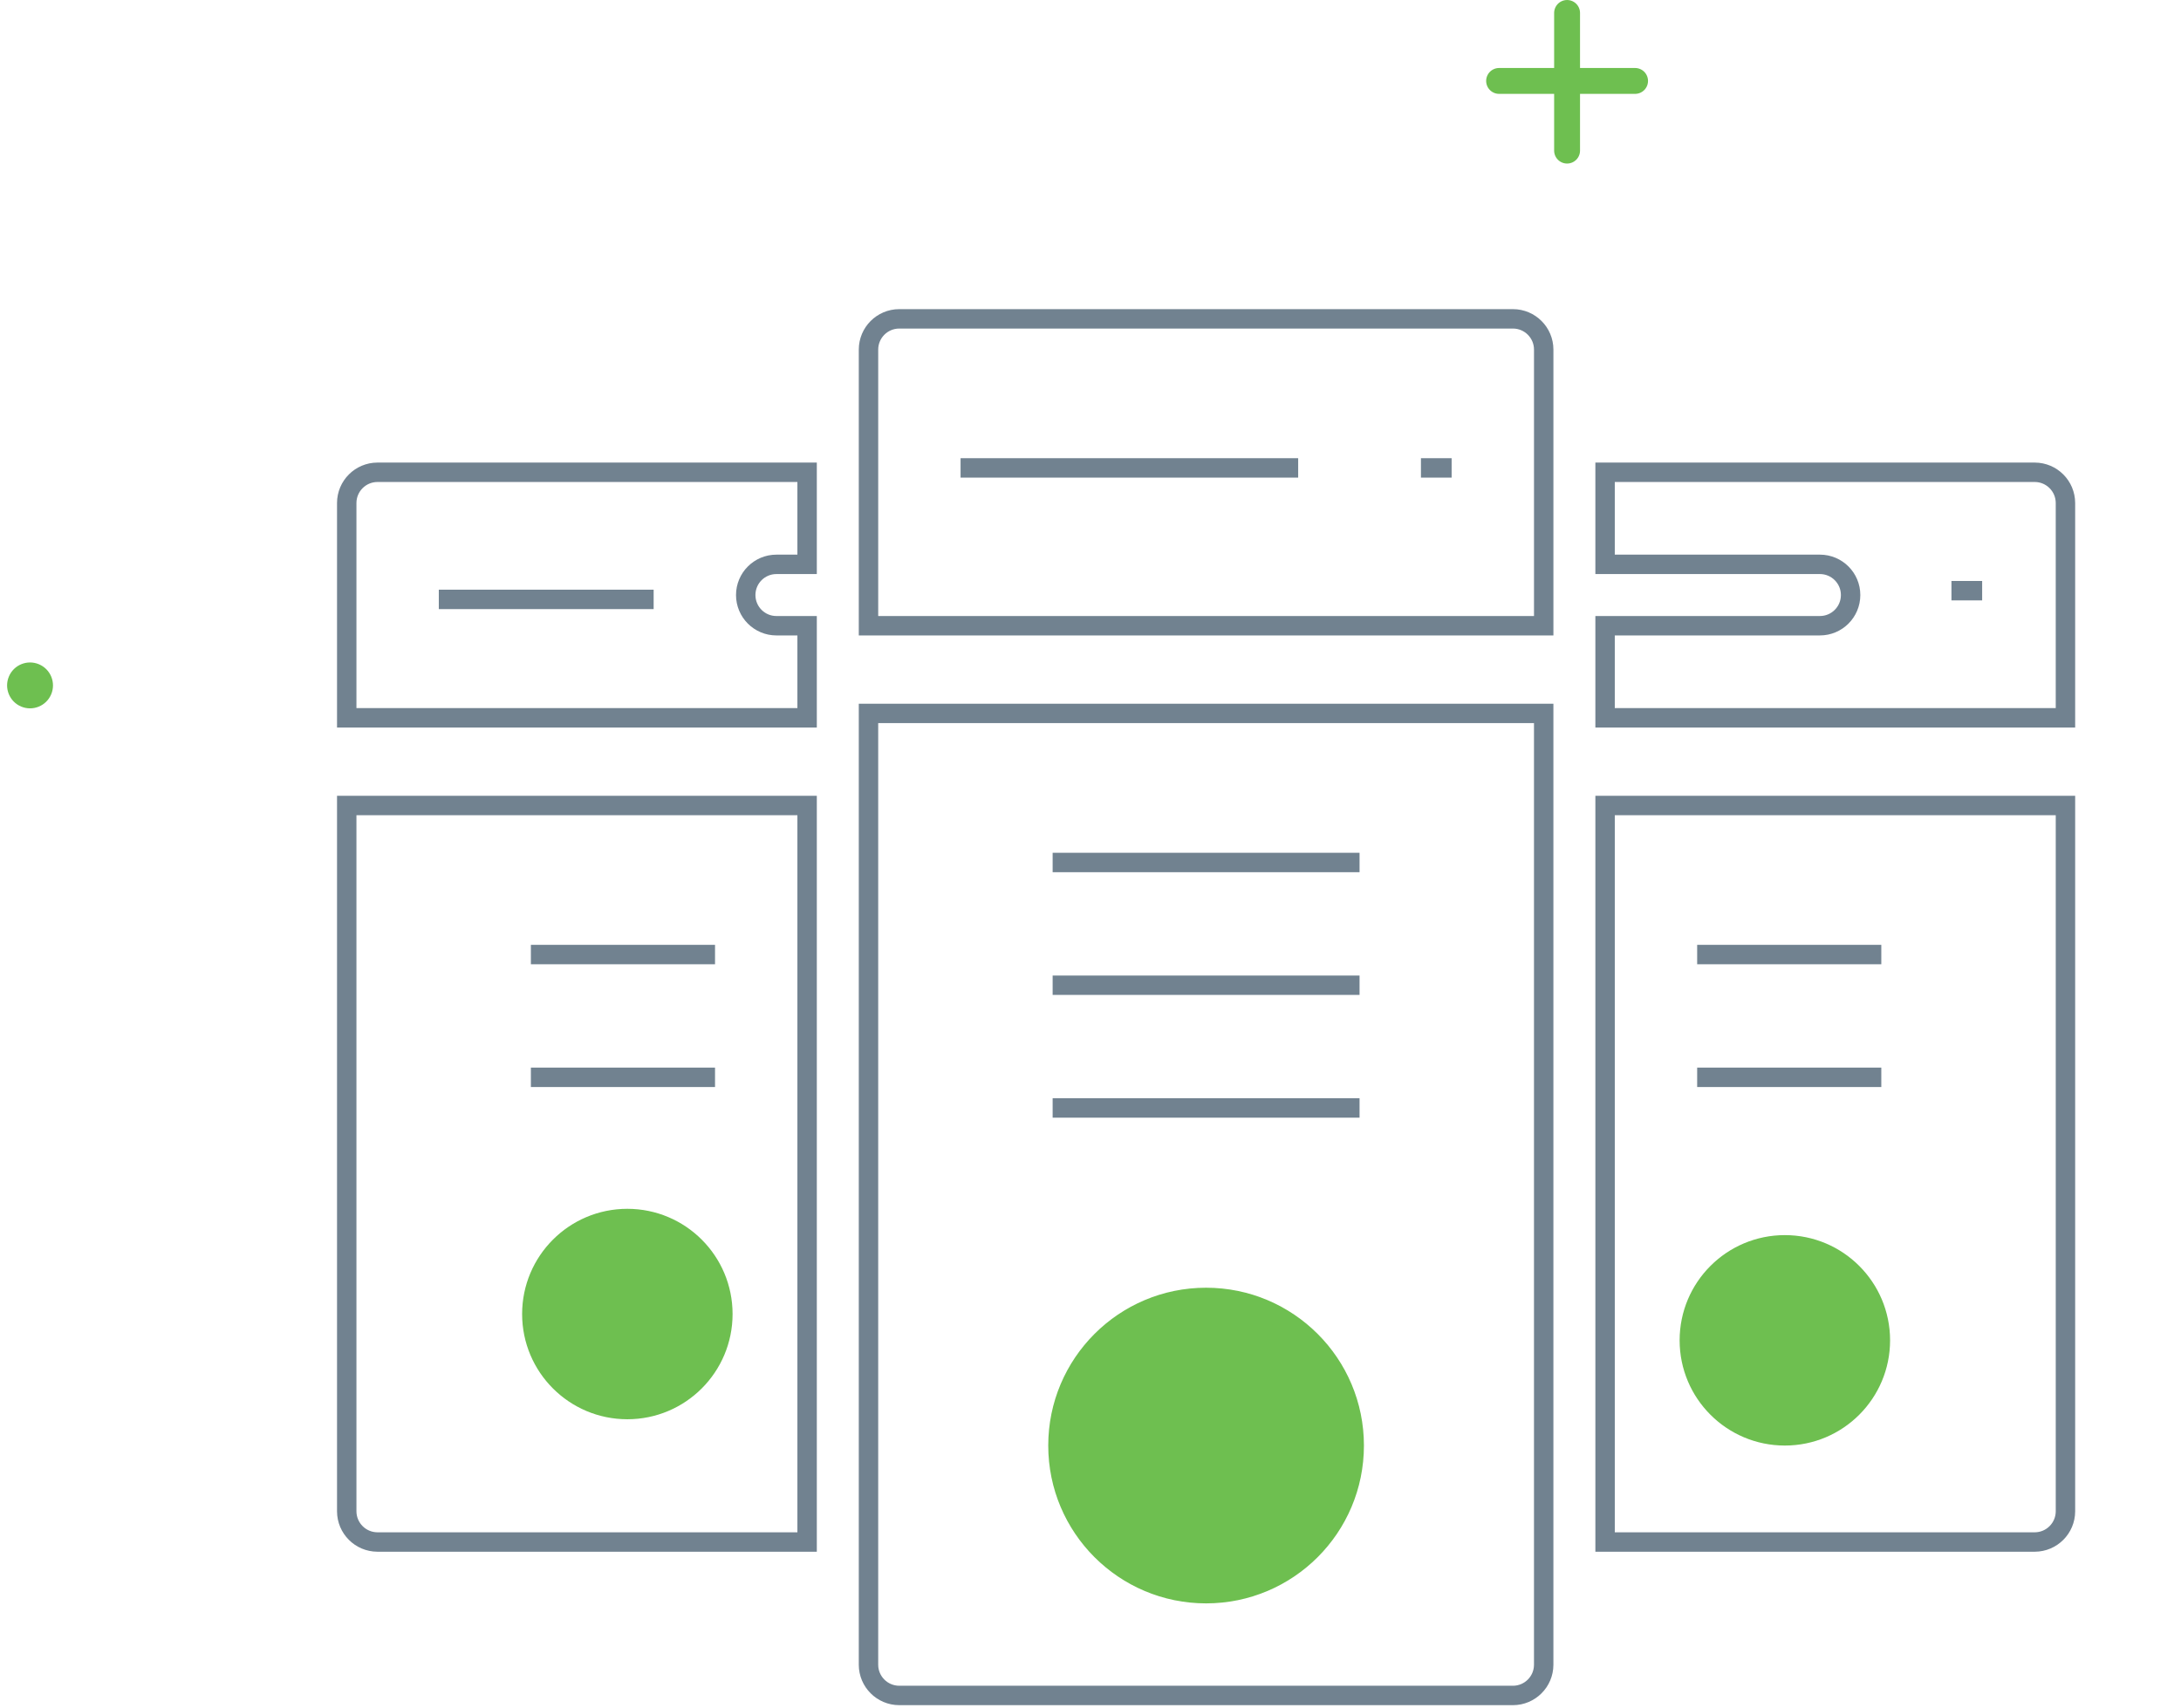
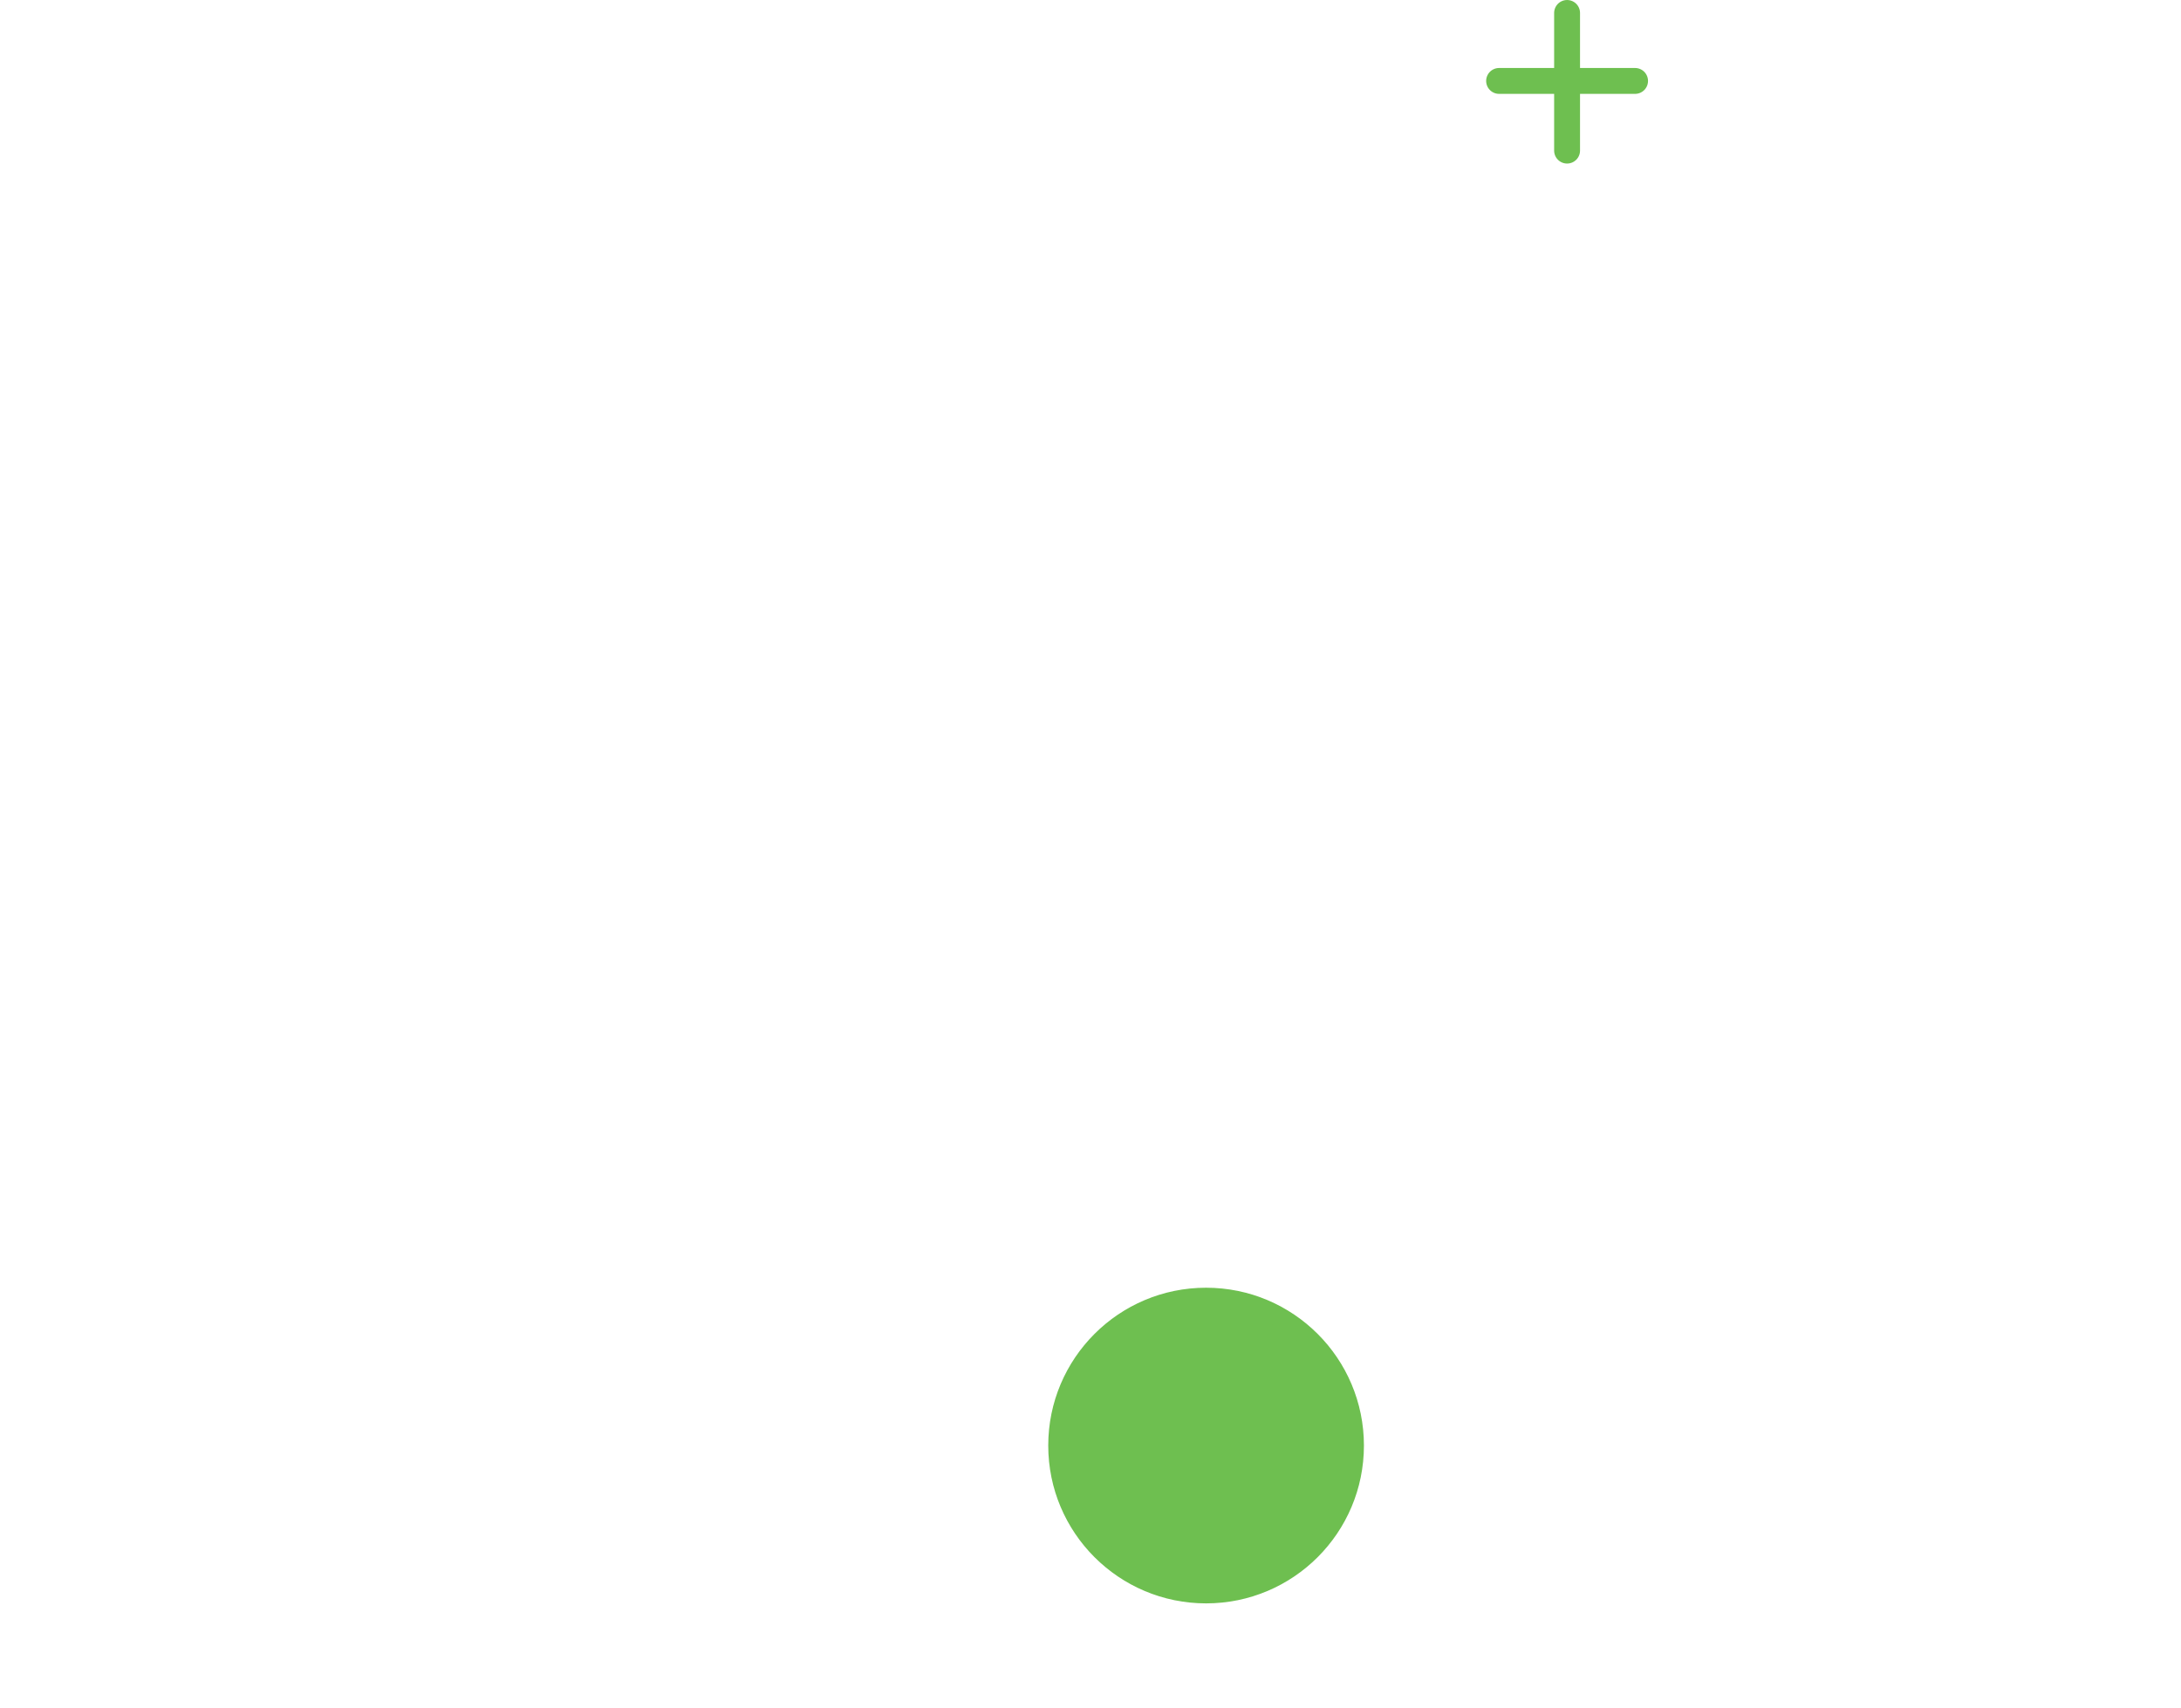
<svg xmlns="http://www.w3.org/2000/svg" width="337" height="264" viewBox="0 0 337 264" fill="none">
  <path d="M242.14 23.273L242.14 2.001M252.645 12.506L231.635 12.506" stroke="#6EBF50" stroke-width="4" stroke-linecap="round" />
-   <circle cx="4.642" cy="105.917" r="3.545" transform="rotate(22.826 4.642 105.917)" fill="#6EBF50" />
-   <path d="M301.532 91.274H306.275M100.999 92.629H67.803M148.423 72.305H200.589M219.559 72.305H224.301M110.484 147.506H82.03M110.484 166.475H82.03M210.073 133.279H162.65M210.073 152.248H162.65M210.073 171.217H162.65M290.693 147.506H262.239M290.693 166.475H262.239M319.146 77.724C319.138 75.108 317.02 72.99 314.404 72.982H248.011V87.209H281.207C283.826 87.209 285.949 89.332 285.949 91.951C285.949 94.57 283.826 96.693 281.207 96.693H248.011V110.92H319.146V77.724ZM124.711 96.694H119.969C117.35 96.694 115.227 94.571 115.227 91.952C115.227 89.332 117.35 87.21 119.969 87.21H124.711V72.982H58.318C55.702 72.99 53.584 75.108 53.576 77.724V110.92H124.711V96.694ZM238.528 54.014C238.52 51.398 236.402 49.279 233.786 49.272H138.939C136.323 49.279 134.204 51.398 134.197 54.014V96.695H238.528V54.014ZM314.405 238.288C317.021 238.28 319.139 236.161 319.147 233.546V124.471H248.012V238.288H314.405ZM233.784 262C236.4 261.992 238.519 259.873 238.526 257.257V110.244H134.196V257.257C134.203 259.873 136.322 261.991 138.938 261.999L233.784 262ZM124.711 238.288V124.471H53.576V233.546C53.584 236.161 55.702 238.28 58.318 238.288H124.711Z" stroke="#718290" stroke-width="3" />
  <path d="M209.249 223.381C209.249 236.023 199.001 246.271 186.36 246.271C173.719 246.271 163.471 236.023 163.471 223.381C163.471 210.74 173.719 200.492 186.36 200.492C199.001 200.492 209.249 210.74 209.249 223.381Z" fill="#6EBF50" stroke="#6EBF50" stroke-width="3" />
-   <path d="M111.695 203.058C111.695 211.21 105.087 217.818 96.935 217.818C88.784 217.818 82.176 211.21 82.176 203.058C82.176 194.907 88.784 188.299 96.935 188.299C105.087 188.299 111.695 194.907 111.695 203.058Z" fill="#6EBF50" stroke="#6EBF50" stroke-width="3" />
-   <path d="M290.548 207.123C290.548 215.274 283.94 221.882 275.789 221.882C267.637 221.882 261.029 215.274 261.029 207.123C261.029 198.971 267.637 192.363 275.789 192.363C283.94 192.363 290.548 198.971 290.548 207.123Z" fill="#6EBF50" stroke="#6EBF50" stroke-width="3" />
</svg>